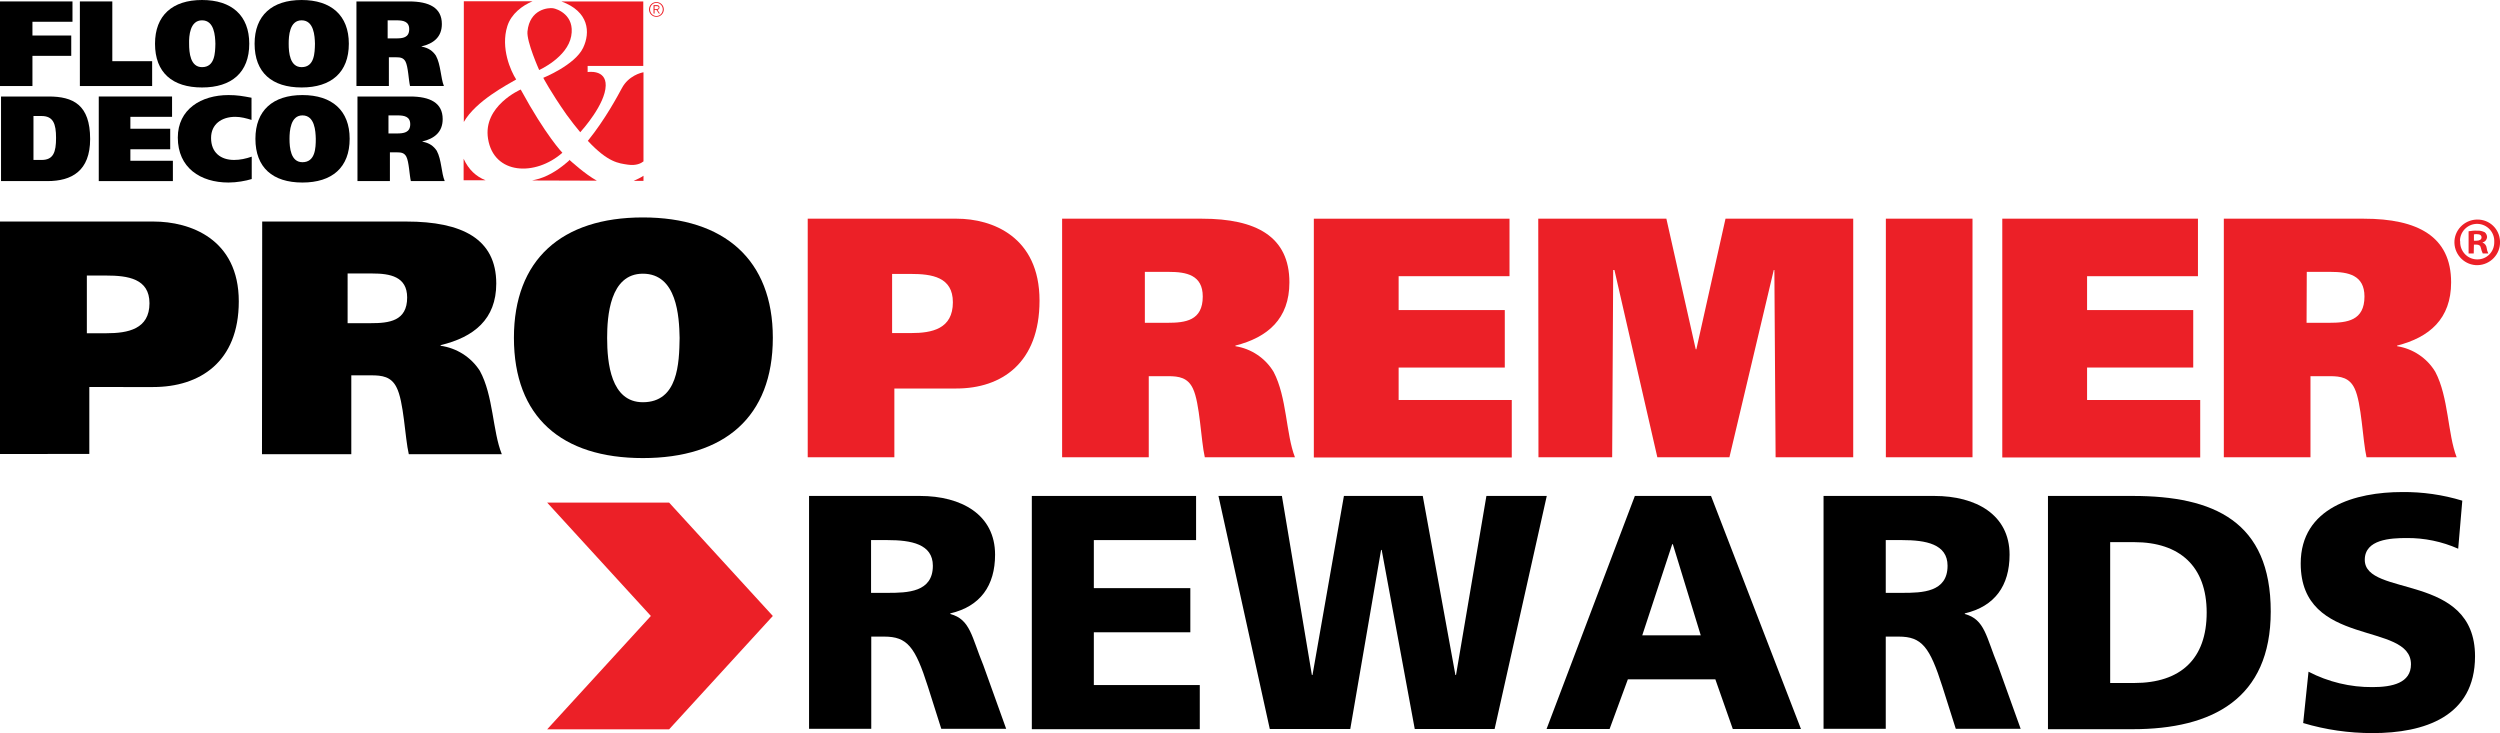
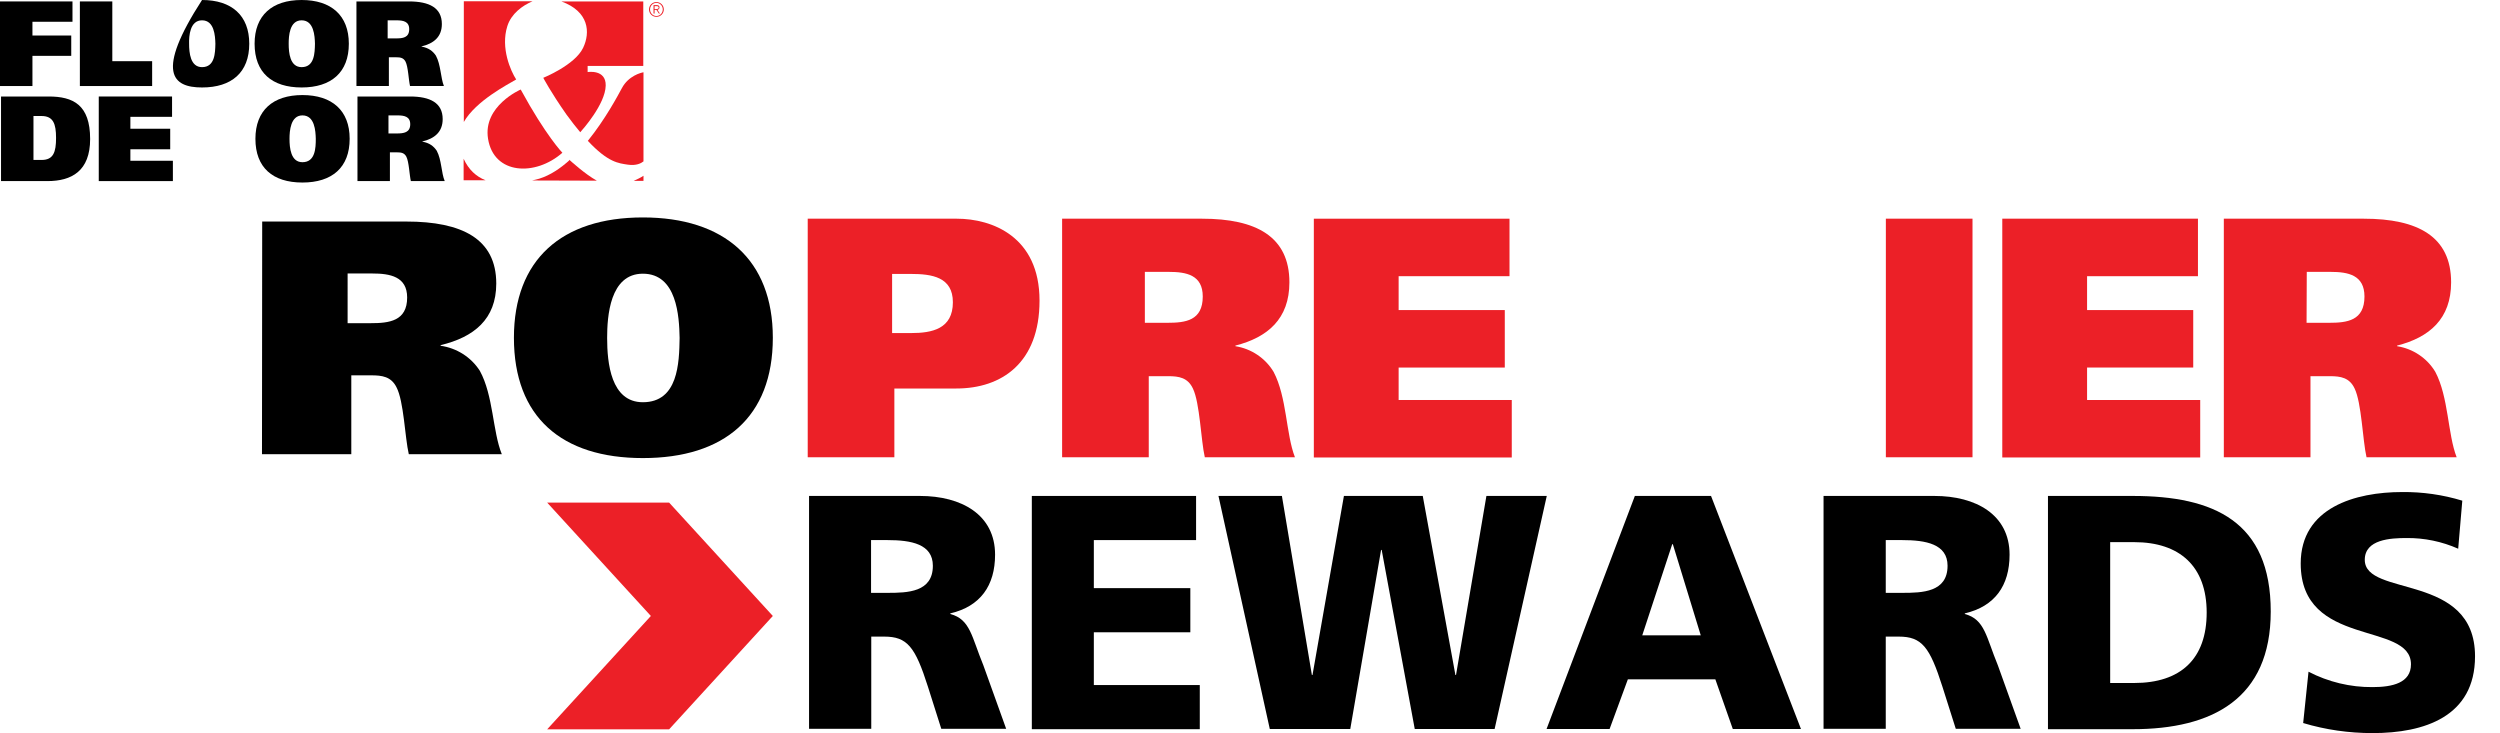
<svg xmlns="http://www.w3.org/2000/svg" version="1.1" id="Layer_1" x="0px" y="0px" viewBox="0 0 1217.6 357.1" style="enable-background:new 0 0 1217.6 357.1;" xml:space="preserve">
  <style type="text/css">

	.st0{fill:#EC2027;}

	.st1{fill:#ED1C24;}

</style>
  <g id="Group_18" transform="translate(0)">
    <g id="Group_3">
-       <path id="Path_1" d="M0,107.9h74.8c17.7,0,41.5,8.4,41.5,38.9c0,29.5-19,41.7-41.7,41.7H43.5v32.6H0V107.9z M42.3,162.3h9.6     c10.4,0,20.9-2,20.9-14.6c0-12-10.5-13.5-21.1-13.5h-9.4L42.3,162.3z" />
      <path id="Path_2" d="M127.7,107.9h70.2c27.1,0,43.8,8.4,43.8,30.2c0,17.4-10.9,26.1-27.1,30v0.3c7.8,1.1,14.8,5.5,19.1,12.2     c6.6,12,6.2,29.5,10.7,40.6h-45.3c-1.9-8.1-2.4-25.8-6-32.6c-2.6-5.2-7-5.8-12.3-5.8h-9.7v38.4h-43.5L127.7,107.9z M169.2,157.4     h11.4c8.9,0,17.7-1,17.7-12.5c0-10.2-8.3-11.7-17-11.7h-12V157.4z" />
      <path id="Path_3" d="M313.1,223.1c-39.6,0-62.8-20-62.8-58.6c0-38,23.2-58.6,62.8-58.6s63.3,20.6,63.3,58.6     C376.4,203.2,352.7,223.1,313.1,223.1z M313.1,195.9c17.2,0,17.7-19.1,17.9-31.3c-0.2-10.5-1.3-31.3-17.9-31.3     c-16.1,0-17.4,20.8-17.4,31.3C295.7,176.7,297.5,195.9,313.1,195.9z" />
    </g>
    <path id="Path_4" class="st0" d="M325.9,244.8h-59.4L317,300l-50.5,55.2h59.4l50.5-55.2L325.9,244.8z" />
    <g id="Group_7" transform="translate(261.491 0.315)">
      <g id="Group_5" transform="translate(0)">
        <g id="Group_4">
          <path id="Path_5" class="st0" d="M131.9,106.2h72.6c17.2,0,40.3,8.7,40.3,39.9c0,30.3-18.4,42.8-40.5,42.8h-30.2v33.5h-42.2       L131.9,106.2z M173,161.9h9.3c10.1,0,20.3-2,20.3-15c0-12.3-10.2-13.8-20.5-13.8H173L173,161.9z" />
          <path id="Path_6" class="st0" d="M255.8,106.2H324c26.3,0,42.5,8.7,42.5,31c0,17.8-10.6,26.8-26.3,30.8v0.3       c7.7,1.2,14.6,5.8,18.6,12.5c6.5,12.3,6,30.3,10.4,41.6h-43.9c-1.9-8.3-2.4-26.5-5.8-33.5c-2.5-5.3-6.8-6-12-6H298v39.5h-42.2       L255.8,106.2z M296.1,156.9h11c8.7,0,17.2-1,17.2-12.8c0-10.5-8-12-16.5-12h-11.7L296.1,156.9z" />
          <path id="Path_7" class="st0" d="M378.4,106.2h95.3v28h-54v16.5h51.7v28h-51.7v15.8h55.1v28h-96.4L378.4,106.2z" />
-           <path id="Path_8" class="st0" d="M487.7,106.2h62.4l14.3,63.6h0.3l14.2-63.6h62.2v116.2h-37.8l-0.6-91.2h-0.3l-21.6,91.2h-35.1       l-20.9-91.2h-0.6l-0.5,91.2h-35.9L487.7,106.2z" />
          <path id="Path_9" class="st0" d="M699.2,106.2v116.2H657V106.2H699.2z" />
          <path id="Path_10" class="st0" d="M713.7,106.2H809v28h-54v16.5h51.7v28H755v15.8h55.1v28h-96.4L713.7,106.2z" />
          <path id="Path_11" class="st0" d="M821.6,106.2h68.2c26.3,0,42.5,8.7,42.5,31c0,17.8-10.6,26.8-26.3,30.8v0.3       c7.7,1.2,14.6,5.8,18.6,12.5c6.5,12.3,6,30.3,10.4,41.6h-43.9c-1.9-8.3-2.4-26.5-5.8-33.5c-2.5-5.3-6.8-6-12-6h-9.5v39.5h-42.2       L821.6,106.2z M861.9,156.9h11c8.7,0,17.2-1,17.2-12.8c0-10.5-8-12-16.5-12H862L861.9,156.9z" />
        </g>
      </g>
      <g id="Group_6" transform="translate(533.212 0.323)">
-         <path id="Path_12" class="st0" d="M422.9,117.1c0.2,6.1-4.7,11.2-10.8,11.4c-6.1,0.2-11.2-4.7-11.4-10.8      c-0.2-6.1,4.7-11.2,10.8-11.4c0.1,0,0.2,0,0.3,0c6-0.1,10.9,4.6,11.1,10.6C422.9,117,422.9,117,422.9,117.1z M403.5,117.1      c-0.1,4.6,3.5,8.5,8.1,8.6c0.1,0,0.2,0,0.3,0c4.6,0,8.2-3.7,8.2-8.3c0-0.1,0-0.2,0-0.3c0.2-4.6-3.4-8.5-8-8.7      c-4.6-0.2-8.5,3.4-8.7,8C403.5,116.7,403.5,116.9,403.5,117.1L403.5,117.1z M410.1,122.8h-2.5V112c1.4-0.2,2.8-0.4,4.1-0.3      c1.3-0.1,2.6,0.2,3.8,0.8c0.7,0.6,1.1,1.5,1.1,2.4c-0.1,1.2-1,2.3-2.2,2.5v0.1c1.1,0.4,1.9,1.5,2,2.6c0.1,0.9,0.4,1.9,0.8,2.7      h-2.7c-0.4-0.8-0.7-1.7-0.9-2.6c-0.2-1.2-0.9-1.7-2.2-1.7h-1.2L410.1,122.8z M410.2,116.6h1.2c1.4,0,2.5-0.5,2.5-1.6      c0-1-0.7-1.6-2.3-1.6c-0.5,0-0.9,0-1.4,0.1V116.6z" />
-       </g>
+         </g>
    </g>
    <g id="Group_8" transform="translate(261.94 88.846)">
      <path id="Path_13" d="M132.1,152.7h54c20.2,0,36.6,9.1,36.6,28.6c0,15.1-7.2,25.2-21.8,28.6v0.3c9.8,2.6,10.4,11.2,16.1,25     l11.1,30.9h-31.6l-6.5-20.5c-6.2-19.5-10.1-24.4-21.3-24.4h-6.3v44.9h-30.3L132.1,152.7z M162.3,199.9h8c9.8,0,22.1-0.3,22.1-13.2     c0-10.6-10.6-12.5-22.1-12.5h-8V199.9z" />
      <path id="Path_14" d="M240.6,152.7h80v21.5h-49.8v23.4h47v21.5h-47v25.7h51.6v21.5h-81.8V152.7z" />
      <path id="Path_15" d="M331.5,152.7h30.9l14.6,87.2h0.3l15.3-87.2H431l15.9,87.2h0.3l14.8-87.2h29.4l-25.4,113.5h-38.9l-16.1-87.2     h-0.3l-15,87.2h-39.2L331.5,152.7z" />
      <path id="Path_16" d="M534.3,152.7h37.1l43.8,113.5H582l-8.5-24.2h-42.6l-8.9,24.2h-30.7L534.3,152.7z M552.8,176.2h-0.3     l-14.6,44.4h28.5L552.8,176.2z" />
      <path id="Path_17" d="M626.2,152.7h54c20.2,0,36.6,9.1,36.6,28.6c0,15.1-7.2,25.2-21.8,28.6v0.3c9.8,2.6,10.4,11.2,16.1,25     l11.1,30.9h-31.6l-6.5-20.5c-6.2-19.5-10.1-24.4-21.3-24.4h-6.3v44.9h-30.3L626.2,152.7z M656.5,199.9h8c9.8,0,22.1-0.3,22.1-13.2     c0-10.6-10.6-12.5-22.1-12.5h-8V199.9z" />
      <path id="Path_18" d="M735.5,152.7h41.3c39.5,0,67.2,12.4,67.2,56.3c0,42.5-28.5,57.3-67.2,57.3h-41.3V152.7z M765.8,243.8h11.7     c22.6,0,35.3-11.7,35.3-34.3s-13.2-34.3-35.3-34.3h-11.7V243.8z" />
      <path id="Path_19" d="M862.4,238.3c9.6,5,20.4,7.6,31.2,7.5c9.6,0,18.7-2,18.7-11.1c0-21.1-53.7-7.8-53.7-49.1     c0-27.3,26.7-34.8,49.4-34.8c9.9-0.1,19.8,1.3,29.3,4.2l-2,23.4c-7.9-3.5-16.5-5.3-25.2-5.2c-7.6,0-20.3,0.6-20.3,10.6     c0,18.4,53.7,6,53.7,47c0,29.4-24.7,37.4-49.9,37.4c-11.5,0-22.8-1.6-33.8-4.9L862.4,238.3z" />
    </g>
  </g>
  <g>
    <polygon points="111,74.1 111,74.1 111,74.2  " />
    <polygon points="15.8,27.2 34.7,27.2 34.7,17.3 15.8,17.3 15.8,10.6 35.3,10.6 35.3,0.7 0,0.7 0,41.9 15.8,41.9  " />
    <polygon points="74.1,29.8 54.7,29.8 54.7,0.7 38.9,0.7 38.9,41.9 74.1,41.9  " />
-     <path d="M98.4,42.6c14.4,0,23-7.3,23-21.3c0-13.8-8.6-21.3-23-21.3C84,0,75.5,7.5,75.5,21.3C75.5,35.4,84,42.6,98.4,42.6z     M98.4,9.9c6,0,6.4,7.6,6.5,11.4c-0.1,4.4-0.2,11.4-6.5,11.4c-5.7,0-6.3-7-6.3-11.4C92,17.5,92.5,9.9,98.4,9.9z" />
+     <path d="M98.4,42.6c14.4,0,23-7.3,23-21.3c0-13.8-8.6-21.3-23-21.3C75.5,35.4,84,42.6,98.4,42.6z     M98.4,9.9c6,0,6.4,7.6,6.5,11.4c-0.1,4.4-0.2,11.4-6.5,11.4c-5.7,0-6.3-7-6.3-11.4C92,17.5,92.5,9.9,98.4,9.9z" />
    <path d="M146.9,42.6c14.4,0,23-7.3,23-21.3c0-13.8-8.6-21.3-23-21.3C132.5,0,124,7.5,124,21.3C124,35.4,132.5,42.6,146.9,42.6z     M146.9,9.9c6,0,6.4,7.6,6.5,11.4c-0.1,4.4-0.2,11.4-6.5,11.4c-5.7,0-6.3-7-6.3-11.4C140.6,17.5,141,9.9,146.9,9.9z" />
    <path d="M189.5,27.9h3.5c1.9,0,3.5,0.2,4.5,2.1c1.3,2.5,1.5,8.9,2.2,11.9h16.5c-1.6-4-1.5-10.4-3.9-14.8c-1.5-2.2-3.5-3.8-7-4.4    v-0.1c5.9-1.4,9.9-4.6,9.9-10.9c0-7.9-6.1-11-16-11h-25.6v41.2h15.8V27.9z M188.7,9.9h4.4c3.2,0,6.2,0.5,6.2,4.3    c0,4.2-3.2,4.5-6.4,4.5h-4.1V9.9z" />
    <path d="M23.7,47H0.5v41.2h22.6c11.8,0,20.8-4.9,20.8-20.5C43.9,51,35.6,47,23.7,47z M20.3,77.9h-4V56.5h3.9    c5.7,0,7.1,3.7,7.1,10.7C27.3,74.1,26,77.9,20.3,77.9z" />
    <polygon points="63.5,72.7 82.9,72.7 82.9,62.7 63.5,62.7 63.5,56.9 83.8,56.9 83.8,47 48.1,47 48.1,88.2 84.2,88.2 84.2,78.3     63.5,78.3  " />
-     <path d="M102.8,67.2c0-6.7,5.1-10.3,11.8-10.3c2.7,0,5.3,0.7,7.9,1.5V47.6c-4.3-0.8-6.9-1.3-11.2-1.3C98,46.3,86.6,53.2,86.6,67    c0,14.7,11,21.9,24.7,21.9c4,0,8.4-0.8,11.3-1.7V76.3c-2.9,1-5.7,1.6-8.6,1.6C107.5,77.9,102.8,74.3,102.8,67.2z" />
    <path d="M147.3,46.3c-14.4,0-22.9,7.5-22.9,21.3c0,14,8.4,21.3,22.9,21.3c14.4,0,23-7.3,23-21.3C170.3,53.8,161.7,46.3,147.3,46.3z     M147.3,79c-5.7,0-6.3-7-6.3-11.4c0-3.8,0.5-11.4,6.3-11.4c6,0,6.4,7.6,6.5,11.4C153.8,72,153.6,79,147.3,79z" />
    <path d="M212.7,73.4c-1.5-2.2-3.5-3.8-7-4.4v-0.1c5.9-1.4,9.9-4.6,9.9-10.9c0-7.9-6.1-11-15.9-11h-25.6v41.2h15.8v-14h3.5    c1.9,0,3.5,0.2,4.5,2.1c1.3,2.5,1.5,8.9,2.2,11.9h16.5C214.9,84.2,215.1,77.8,212.7,73.4z M193.3,65h-4.1v-8.8h4.4    c3.2,0,6.2,0.5,6.2,4.3C199.8,64.6,196.6,65,193.3,65z" />
  </g>
  <g>
    <path class="st1" d="M284,23.3c-4,8.4-19.4,14.6-19.4,14.6s3.4,6.6,11.3,17.9c2.4,3.3,4.7,6.2,6.7,8.6c1-1.1,12.2-13.6,12.4-22.7    c0.2-8.1-8.8-6.6-8.8-6.6v-3h27.1l0-31.4l-39.9,0C286.9,5.6,287.6,15.8,284,23.3z" />
    <path class="st1" d="M313.4,88.1l0-2.5c-1.3,0.9-3.2,1.8-4.8,2.5L313.4,88.1z" />
    <path class="st1" d="M251.4,38.7c-2.6-4-7.7-15.3-4.3-26c1.9-6,7.3-10,12.3-12.1l-33.5,0v58.8C231.8,49.1,247.2,41.2,251.4,38.7z" />
    <path class="st1" d="M225.8,77.3v10.5l10.7,0C231.9,86,228.2,82.6,225.8,77.3z" />
    <path class="st1" d="M237.7,67.6c2.8,17.5,23,18.4,36.2,6.8c0,0-8.1-8.4-20.3-30.8C253.6,43.6,235.1,51.6,237.7,67.6z" />
    <path class="st1" d="M302.9,42.9c-2,3.7-8.1,15.2-16.6,25.7c9.9,10.6,15,10.9,19.5,11.6c4.1,0.6,6.5-0.7,7.6-1.6l0-43.4    C312.2,35.4,306.1,36.9,302.9,42.9z" />
    <path class="st1" d="M277.6,77.8c-4.6,4.2-9.7,7.6-14.9,9.2c-1.2,0.4-2.4,0.6-3.6,0.9l31.6,0.1c-5.7-3.1-13.1-9.9-13.1-9.9    L277.6,77.8z" />
-     <path class="st1" d="M278.2,17.6c1.9-10.2-6.8-13.3-8.9-13.6c-2.2-0.3-11.3,0.4-12.4,11.3c-0.5,5,5.7,18.8,5.7,18.8    S276.3,28,278.2,17.6z" />
  </g>
  <g>
    <path class="st1" d="M319.7,1c2,0,3.6,1.6,3.6,3.6s-1.6,3.6-3.6,3.6c-2,0-3.6-1.6-3.6-3.6S317.7,1,319.7,1z M319.7,7.8    c1.7,0,3.1-1.4,3.1-3.2c0-1.8-1.4-3.2-3.1-3.2c-1.7,0-3.1,1.4-3.1,3.2C316.6,6.4,318,7.8,319.7,7.8z M318.3,2.5h1.6    c0.9,0,1.3,0.4,1.3,1.1c0,0.7-0.5,1.1-1,1.2l1.2,1.8h-0.5l-1.2-1.8h-0.9v1.8h-0.5V2.5z M318.8,4.4h1c0.5,0,1-0.2,1-0.7    c0-0.6-0.5-0.7-1-0.7h-1V4.4z" />
  </g>
</svg>